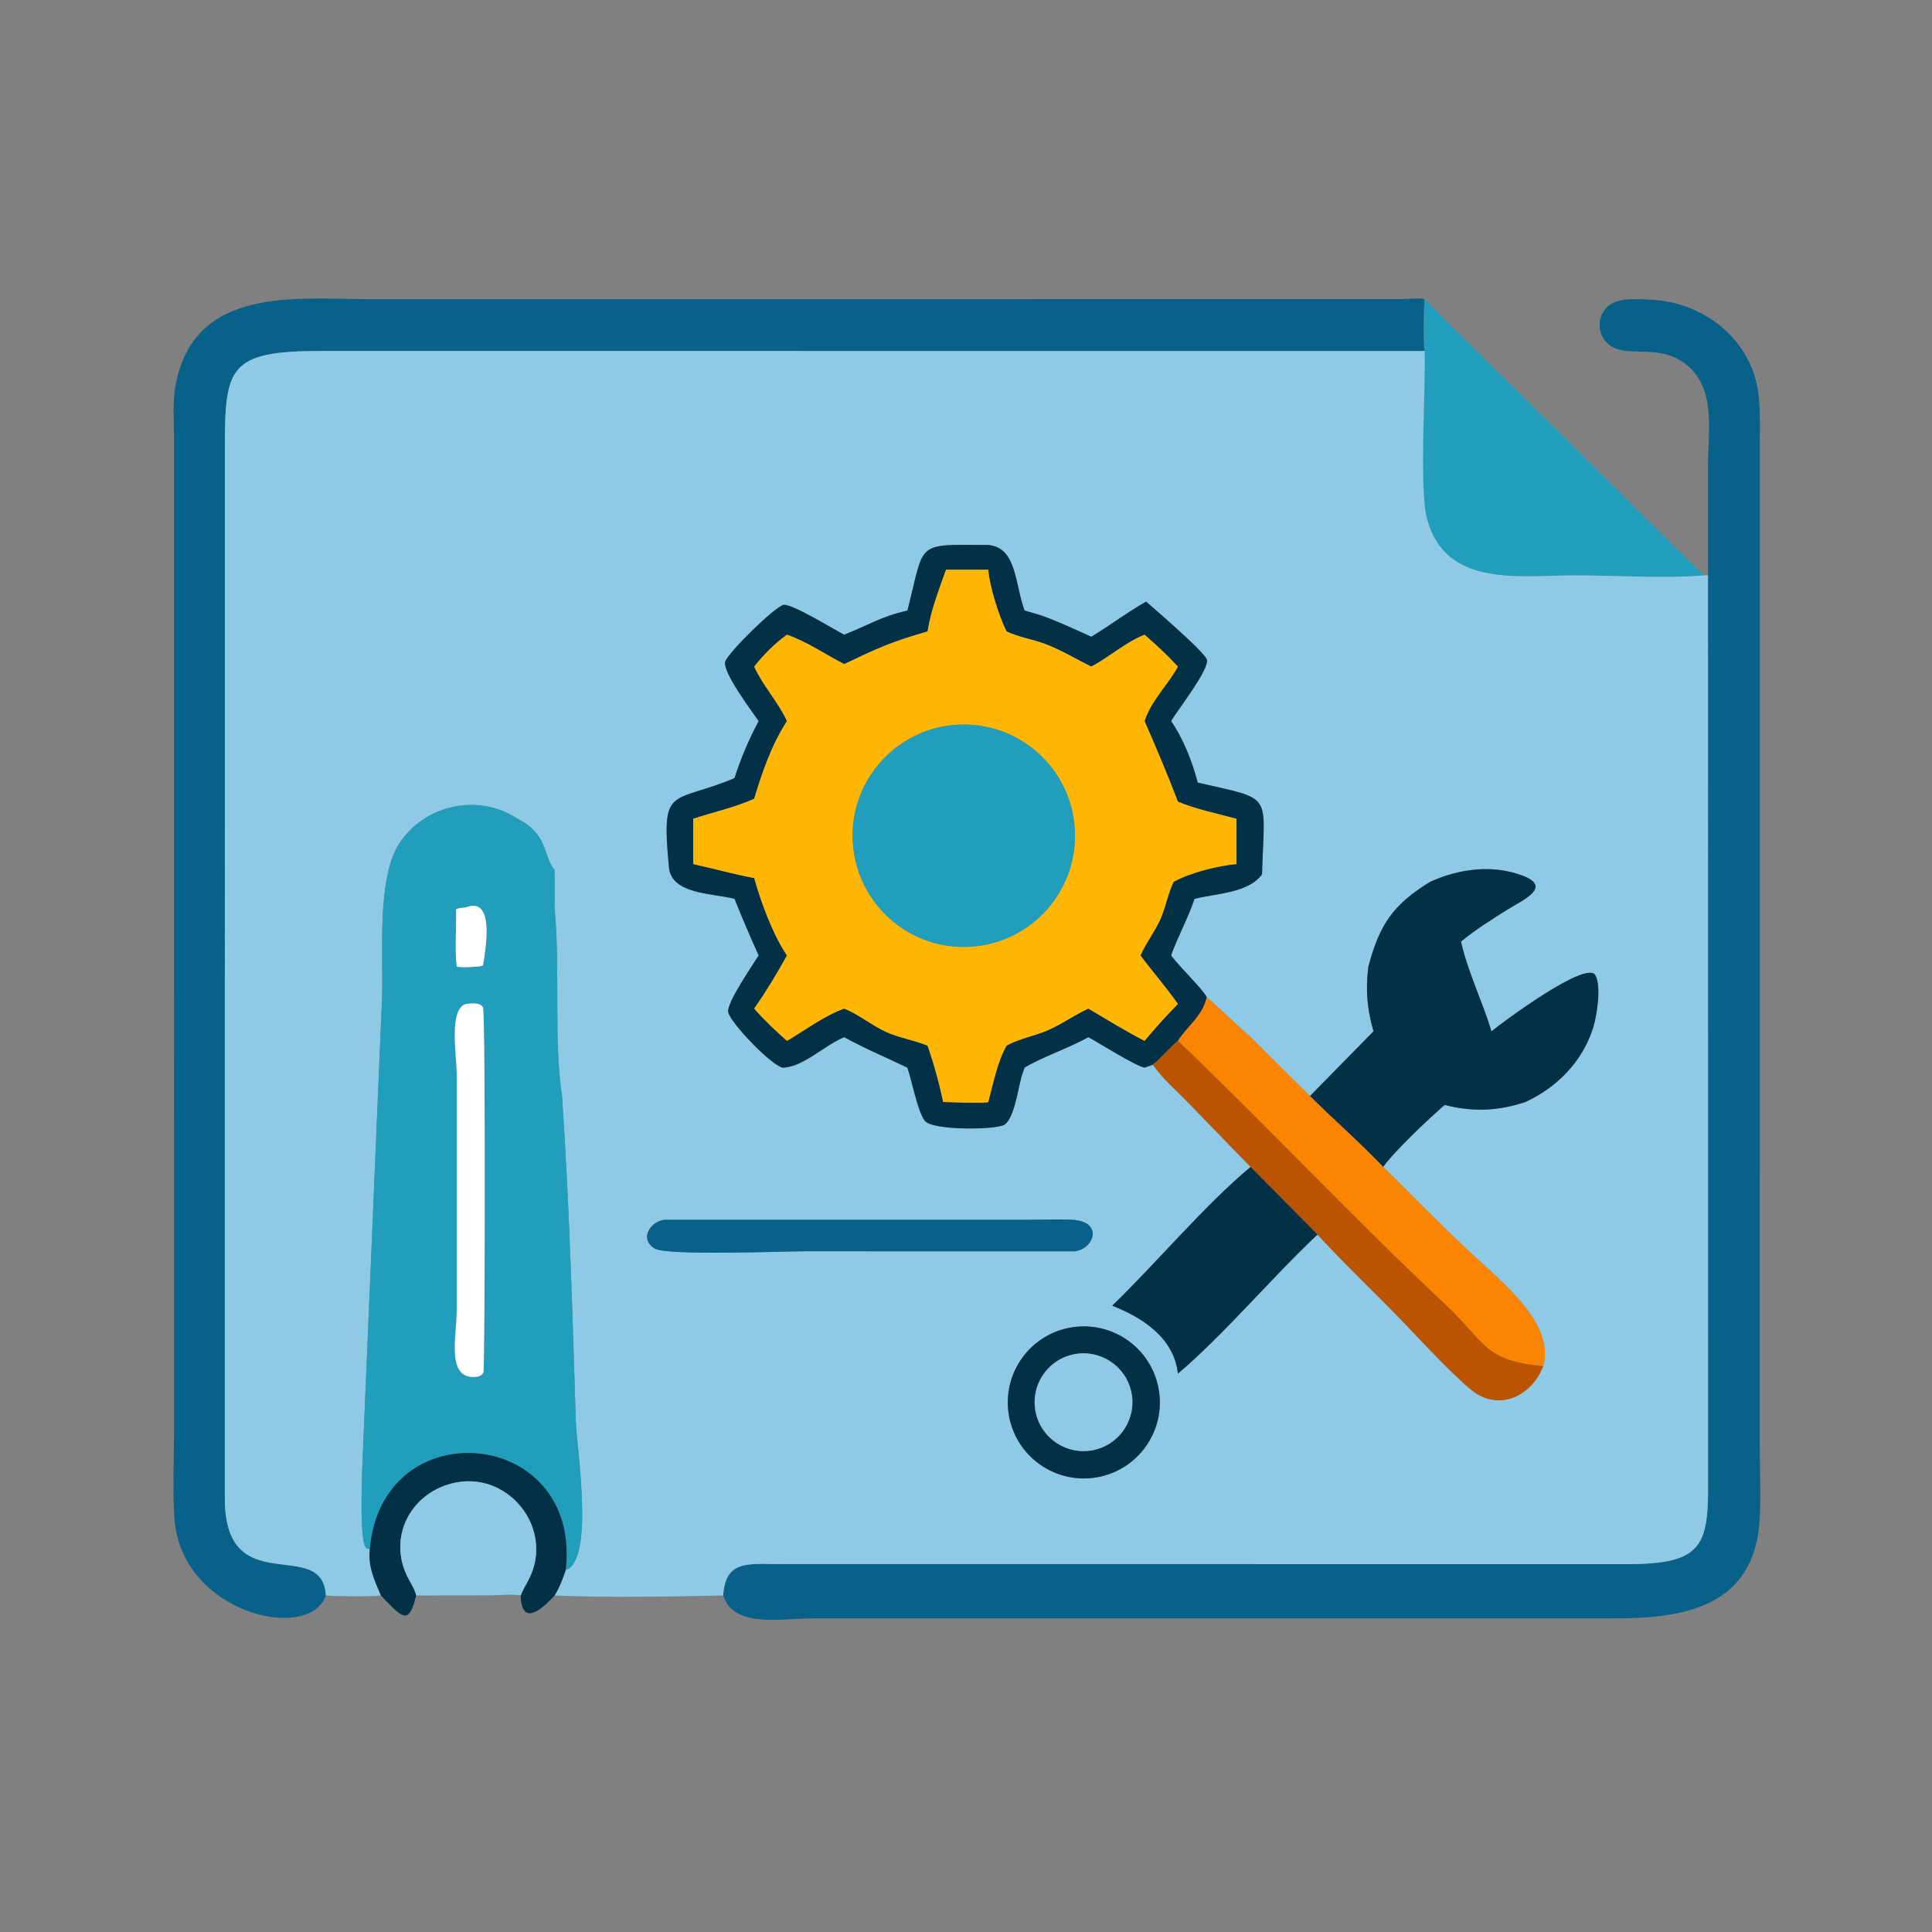
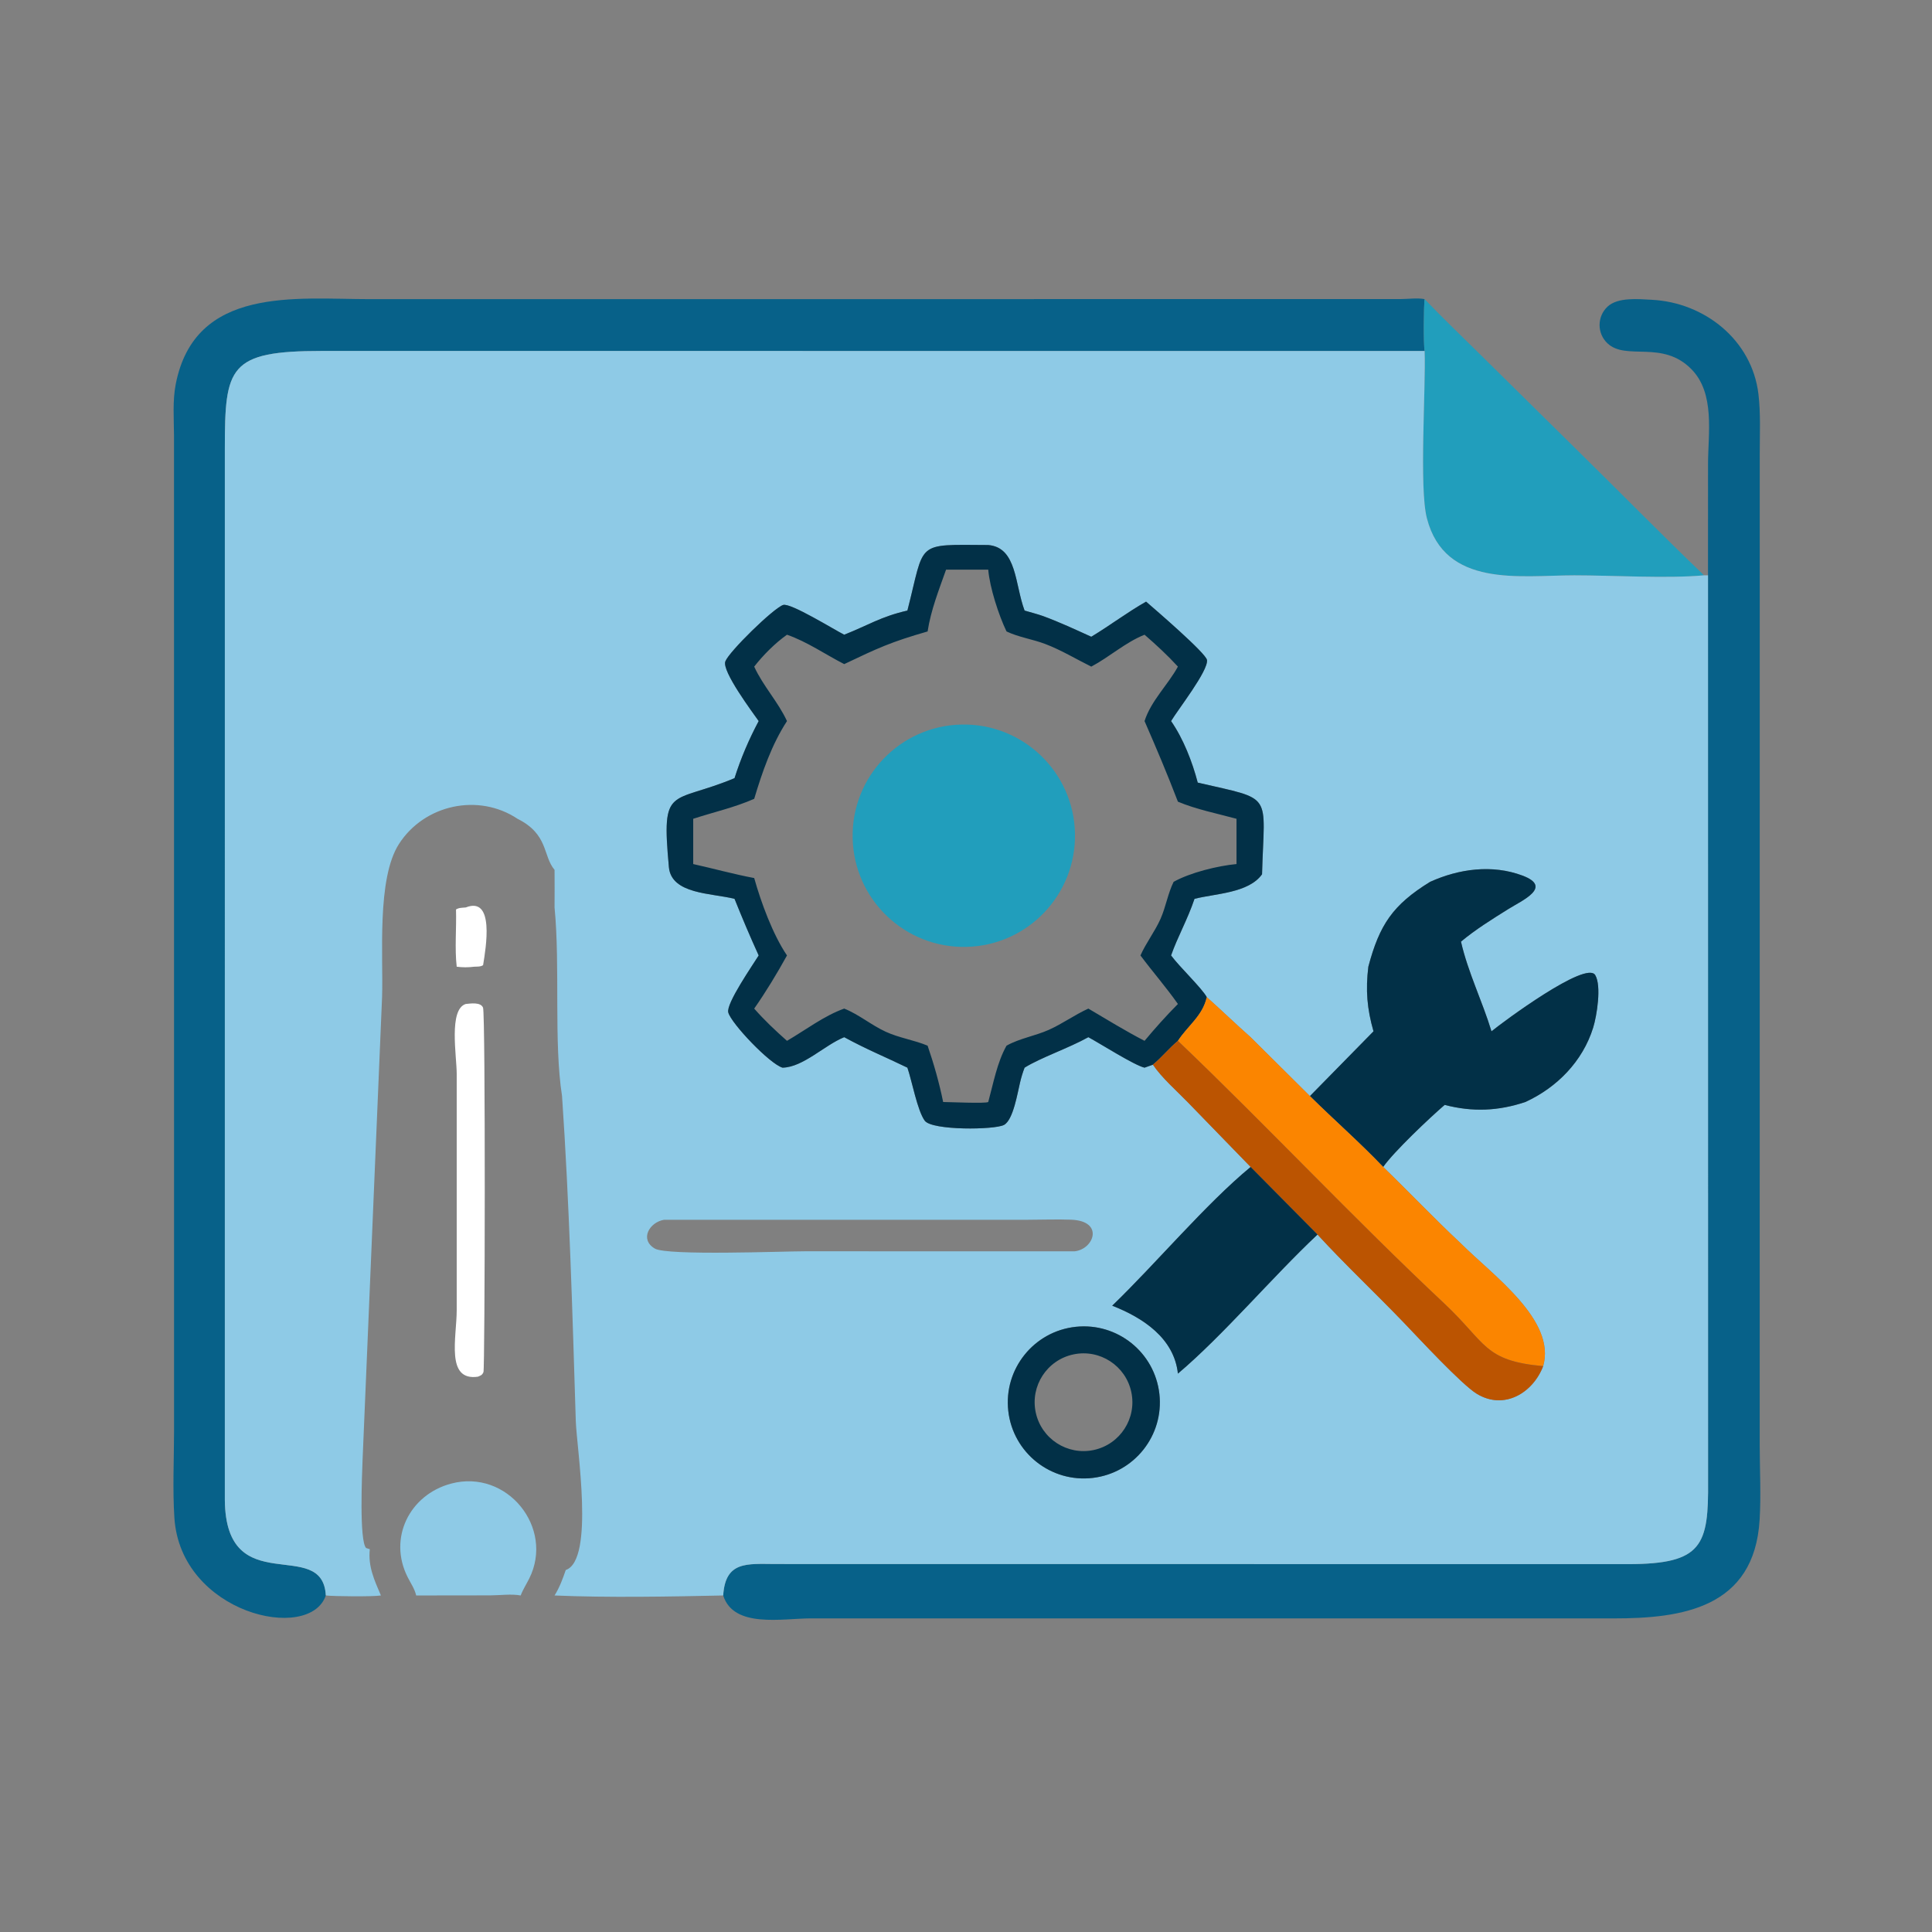
<svg xmlns="http://www.w3.org/2000/svg" width="1024" height="1024">
  <rect width="100%" height="100%" fill="#808080" stroke="none" />
  <path fill="#076189" transform="scale(2 2)" d="M86.343 422.817C82.053 435.44 47.846 427.651 46.211 402.202C45.725 394.632 46.115 386.811 46.126 379.219L46.114 115.454C46.086 110.993 45.71 106.221 46.566 101.832C51.659 75.703 78.498 79.275 97.989 79.277L371.163 79.258C373.13 79.253 375.644 78.902 377.536 79.272C377.299 81.027 377.226 91.389 377.536 93.019L85.328 93.009C60.576 93.004 59.586 97.222 59.587 118.959L59.585 397.513C59.834 424.456 85.504 406.989 86.343 422.817Z" />
  <path fill="#076189" transform="scale(2 2)" d="M452.638 152.467L452.646 123.063C452.645 114.857 454.578 104.279 448.237 97.834C440.526 89.996 430.968 95.683 425.985 90.973C423.205 88.346 423.214 83.916 425.986 81.287C428.724 78.691 434.247 79.264 437.762 79.446C451.735 80.17 464.291 90.108 466.004 104.435C466.614 109.544 466.353 114.858 466.353 120.001L466.344 383.144C466.353 389.633 466.705 396.277 466.32 402.741C464.92 426.229 445.659 428.905 427.644 428.894L214.906 428.887C207.317 428.892 194.417 431.58 191.655 422.817C192.22 413.656 197.956 414.447 205.45 414.481L431.53 414.506C451.243 414.5 452.802 409.457 452.656 392.426L452.638 152.467Z" />
  <path fill="#219EBC" transform="scale(2 2)" d="M377.536 79.272C382.323 84.279 387.341 89.063 392.266 93.932L417.965 119.289C429.204 130.315 440.22 141.578 451.59 152.467C441.7 153.375 427.565 152.469 417.201 152.471C402.866 152.472 382.938 155.889 378.141 137.35C376.041 129.237 377.896 102.91 377.536 93.019C377.226 91.389 377.299 81.027 377.536 79.272Z" />
  <path fill="#8ECAE6" transform="scale(2 2)" d="M86.343 422.817C85.504 406.989 59.834 424.456 59.585 397.513L59.587 118.959C59.586 97.222 60.576 93.004 85.328 93.009L377.536 93.019C377.896 102.91 376.041 129.237 378.141 137.35C382.938 155.889 402.866 152.472 417.201 152.471C427.565 152.469 441.7 153.375 451.59 152.467L452.638 152.467L452.656 392.426C452.802 409.457 451.243 414.5 431.53 414.506L205.45 414.481C197.956 414.447 192.22 413.656 191.655 422.817C177.618 423.121 160.952 423.433 146.963 422.817C148.3 420.68 149.113 418.448 149.932 416.072C157.638 413.4 152.808 383.637 152.589 376.552C151.719 348.354 150.873 318.547 148.947 290.472C146.715 276.186 148.484 256.161 146.963 240.49C147.009 237.17 146.967 233.844 146.963 230.523C143.799 226.769 145.411 221.127 137.149 216.988C126.781 210.092 112.433 213.226 105.729 223.664C99.803 232.89 101.6 253.38 101.256 264.182L96.088 386.816C95.957 390.417 95.16 408.371 97.032 410.246L98.004 410.551C97.502 415.089 99.2 418.748 100.946 422.817C98.771 423.165 88.645 423.064 86.343 422.817ZM261.894 144.437C242.272 144.338 245.245 143.291 240.47 161.807C233.438 163.406 230.027 165.72 223.724 168.206C221.15 166.926 209.466 159.669 207.54 160.321C204.953 161.198 193.223 172.658 192.222 175.276C191.235 177.857 199.524 188.886 201.058 191.092C198.48 195.91 196.307 201.011 194.656 206.22C177.699 213.293 175.234 207.723 177.264 229.799C177.927 237.011 188.544 236.656 194.656 238.198C196.843 243.632 198.645 247.89 201.058 253.205C199.547 255.649 192.393 265.943 192.997 268.294C193.749 271.218 204.031 282.001 207.382 282.944C212.855 282.823 218.49 276.983 223.724 274.866C229.702 278.126 234.583 280.087 240.47 282.944C241.694 286.489 243.101 294.305 245.069 296.998C246.993 299.629 263.665 299.439 266.089 298.109C268.534 296.767 269.66 289.572 270.302 286.976C270.621 285.579 271.014 284.282 271.527 282.944C275.773 280.286 283.17 277.792 288.425 274.866C291.585 276.573 300.601 282.32 303.317 282.944L305.532 282.155C308.018 285.772 311.732 288.977 314.805 292.139L331.428 309.255C319.512 319.091 306.309 334.884 294.744 346.023C302.882 349.204 311.153 354.627 312.159 364.024C324.251 353.792 337.001 338.609 349.154 327.168C356.497 335.172 364.483 342.667 372.019 350.505C375.877 354.521 387.376 366.964 391.392 369.387C398.645 373.763 406.239 369.123 408.955 362.042C412.436 349.861 395.666 338.022 387.177 329.552C380.121 322.959 373.488 315.964 366.558 309.255C369.411 305.167 378.999 296.123 382.854 292.81C390.212 294.727 397.043 294.452 404.235 292.042C412.615 288.209 419.426 281.26 422.203 272.345C423.18 269.211 424.451 261.298 422.762 258.42C420.409 254.41 398.273 270.835 395.26 273.31C392.838 265.334 389.026 257.664 387.177 249.544C391.039 246.31 395.436 243.597 399.696 240.925C403.34 238.638 411.614 235.091 403.459 232.034C395.435 229.027 386.624 230.244 378.991 233.697C369.073 239.814 365.573 245.076 362.625 256.188C361.867 262.352 362.285 267.368 363.991 273.31L347.145 290.472L331.428 274.866C327.494 271.388 323.73 267.737 319.81 264.246C318.471 261.818 312.585 256.243 310.347 253.205C312.101 248.204 314.702 243.722 316.559 238.198C322.066 236.796 330.887 236.697 334.455 231.694C335.043 209.748 337.745 212.117 317.413 207.402C315.969 201.867 313.598 195.781 310.347 191.092C312.204 187.997 320.216 177.787 319.869 174.925C319.651 173.125 305.943 161.364 303.724 159.438C298.776 162.247 294.103 165.788 289.2 168.745C284.975 166.834 280.776 164.862 276.42 163.265C274.83 162.702 273.147 162.287 271.527 161.807C268.913 154.848 269.529 145.09 261.894 144.437ZM175.987 323.253C172.081 323.908 169.428 328.485 173.544 330.89C176.84 332.815 207.487 331.603 213.239 331.604L284.787 331.61C289.949 331.048 292.682 323.548 283.823 323.23C280.013 323.093 276.155 323.249 272.34 323.251L175.987 323.253ZM285.1 351.617C273.979 352.798 265.947 362.808 267.205 373.92C268.463 385.032 278.529 392.993 289.632 391.658C300.626 390.336 308.492 380.39 307.247 369.387C306.001 358.385 296.111 350.449 285.1 351.617Z" />
  <path fill="#023047" transform="scale(2 2)" d="M240.47 161.807C245.245 143.291 242.272 144.338 261.894 144.437C269.529 145.09 268.913 154.848 271.527 161.807C273.147 162.287 274.83 162.702 276.42 163.265C280.776 164.862 284.975 166.834 289.2 168.745C294.103 165.788 298.776 162.247 303.724 159.438C305.943 161.364 319.651 173.125 319.869 174.925C320.216 177.787 312.204 187.997 310.347 191.092C313.598 195.781 315.969 201.867 317.413 207.402C337.745 212.117 335.043 209.748 334.455 231.694C330.887 236.697 322.066 236.796 316.559 238.198C314.702 243.722 312.101 248.204 310.347 253.205C312.585 256.243 318.471 261.818 319.81 264.246C318.725 269.214 314.81 271.769 312.159 275.833C309.807 277.803 307.89 280.201 305.532 282.155L303.317 282.944C300.601 282.32 291.585 276.573 288.425 274.866C283.17 277.792 275.773 280.286 271.527 282.944C271.014 284.282 270.621 285.579 270.302 286.976C269.66 289.572 268.534 296.767 266.089 298.109C263.665 299.439 246.993 299.629 245.069 296.998C243.101 294.305 241.694 286.489 240.47 282.944C234.583 280.087 229.702 278.126 223.724 274.866C218.49 276.983 212.855 282.823 207.382 282.944C204.031 282.001 193.749 271.218 192.997 268.294C192.393 265.943 199.547 255.649 201.058 253.205C198.645 247.89 196.843 243.632 194.656 238.198C188.544 236.656 177.927 237.011 177.264 229.799C175.234 207.723 177.699 213.293 194.656 206.22C196.307 201.011 198.48 195.91 201.058 191.092C199.524 188.886 191.235 177.857 192.222 175.276C193.223 172.658 204.953 161.198 207.54 160.321C209.466 159.669 221.15 166.926 223.724 168.206C230.027 165.72 233.438 163.406 240.47 161.807ZM250.716 150.966C248.834 156.298 246.676 161.727 245.827 167.339C236.005 170.166 232.697 171.728 223.724 175.995C218.699 173.422 213.896 170.061 208.56 168.206C205.424 170.425 202.239 173.612 199.872 176.661C202.195 181.765 206.178 185.955 208.56 191.092C204.502 197.329 201.995 204.606 199.872 211.694C194.711 213.975 189.068 215.237 183.708 216.988L183.708 228.983C189.118 230.188 194.419 231.662 199.872 232.693C201.672 239.129 204.808 247.666 208.56 253.205C205.934 257.954 202.985 262.846 199.872 267.287C202.556 270.356 205.51 273.133 208.56 275.833C213.423 273.005 218.437 269.159 223.724 267.287C227.578 268.822 230.926 271.678 234.745 273.431C238.319 275.071 242.24 275.611 245.827 277.116C247.478 281.929 248.935 287.06 249.944 292.042C251.478 292.045 261.26 292.493 261.894 292.042C263.246 287.117 264.228 281.591 266.739 277.116C270.153 275.194 274.314 274.537 277.922 272.931C281.573 271.305 284.799 268.936 288.425 267.287C293.328 270.176 298.262 273.221 303.317 275.833C306.141 272.455 309.055 269.191 312.159 266.067C309.051 261.637 305.468 257.545 302.232 253.205C303.732 249.832 306.037 246.9 307.535 243.548C308.951 240.377 309.5 236.757 311.024 233.697C315.413 231.245 322.668 229.458 327.688 228.983L327.688 216.988C322.596 215.595 317.018 214.504 312.159 212.451C309.053 204.405 306.719 198.918 303.317 191.092C305.051 185.676 309.47 181.564 312.159 176.661C309.405 173.655 306.396 170.874 303.317 168.206C298.21 170.251 294.036 174.096 289.2 176.661C285.14 174.649 281.192 172.25 276.952 170.644C273.646 169.393 269.906 168.859 266.739 167.339C264.674 163.069 262.285 155.678 261.894 150.966L250.716 150.966Z" />
-   <path fill="#FFB703" transform="scale(2 2)" d="M245.827 167.339C246.676 161.727 248.834 156.298 250.716 150.966L261.894 150.966C262.285 155.678 264.674 163.069 266.739 167.339C269.906 168.859 273.646 169.393 276.952 170.644C281.192 172.25 285.14 174.649 289.2 176.661C294.036 174.096 298.21 170.251 303.317 168.206C306.396 170.874 309.405 173.655 312.159 176.661C309.47 181.564 305.051 185.676 303.317 191.092C306.719 198.918 309.053 204.405 312.159 212.451C317.018 214.504 322.596 215.595 327.688 216.988L327.688 228.983C322.668 229.458 315.413 231.245 311.024 233.697C309.5 236.757 308.951 240.377 307.535 243.548C306.037 246.9 303.732 249.832 302.232 253.205C305.468 257.545 309.051 261.637 312.159 266.067C309.055 269.191 306.141 272.455 303.317 275.833C298.262 273.221 293.328 270.176 288.425 267.287C284.799 268.936 281.573 271.305 277.922 272.931C274.314 274.537 270.153 275.194 266.739 277.116C264.228 281.591 263.246 287.117 261.894 292.042C261.26 292.493 251.478 292.045 249.944 292.042C248.935 287.06 247.478 281.929 245.827 277.116C242.24 275.611 238.319 275.071 234.745 273.431C230.926 271.678 227.578 268.822 223.724 267.287C218.437 269.159 213.423 273.005 208.56 275.833C205.51 273.133 202.556 270.356 199.872 267.287C202.985 262.846 205.934 257.954 208.56 253.205C204.808 247.666 201.672 239.129 199.872 232.693C194.419 231.662 189.118 230.188 183.708 228.983L183.708 216.988C189.068 215.237 194.711 213.975 199.872 211.694C201.995 204.606 204.502 197.329 208.56 191.092C206.178 185.955 202.195 181.765 199.872 176.661C202.239 173.612 205.424 170.425 208.56 168.206C213.896 170.061 218.699 173.422 223.724 175.995C232.697 171.728 236.005 170.166 245.827 167.339ZM254.837 192.013C238.542 192.335 225.603 205.825 225.96 222.12C226.317 238.414 239.834 251.324 256.128 250.933C272.373 250.542 285.236 237.074 284.88 220.829C284.524 204.583 271.084 191.692 254.837 192.013Z" />
  <path fill="#219EBC" transform="scale(2 2)" d="M256.128 250.933C239.834 251.324 226.317 238.414 225.96 222.12C225.603 205.825 238.542 192.335 254.837 192.013C271.084 191.692 284.524 204.583 284.88 220.829C285.236 237.074 272.373 250.542 256.128 250.933Z" />
-   <path fill="#219EBC" transform="scale(2 2)" d="M98.004 410.551L97.032 410.246C95.16 408.371 95.957 390.417 96.088 386.816L101.256 264.182C101.6 253.38 99.803 232.89 105.729 223.664C112.433 213.226 126.781 210.092 137.149 216.988C145.411 221.127 143.799 226.769 146.963 230.523C146.967 233.844 147.009 237.17 146.963 240.49C148.484 256.161 146.715 276.186 148.947 290.472C150.873 318.547 151.719 348.354 152.589 376.552C152.808 383.637 157.638 413.4 149.932 416.072L150.012 415.303C153.507 378.147 101.16 373.645 98.004 410.551ZM123.415 240.49C122.558 240.563 121.578 240.537 120.846 241.022C120.999 245.959 120.474 251.333 121.034 256.188C122.549 256.389 124.147 256.394 125.665 256.188C126.413 256.15 127.398 256.225 128.025 255.776C128.762 251.216 131.156 237.406 123.415 240.49ZM123.415 266.067C118.856 267.551 121.032 279.795 121.034 284.61L121.034 347.165C121.036 354.432 118.015 366.1 126.667 364.835C127.43 364.489 127.753 364.457 128.123 363.625C128.514 362.746 128.685 268.694 128.009 267.035C127.387 265.507 124.665 265.944 123.415 266.067Z" />
  <path fill="#023047" transform="scale(2 2)" d="M378.991 233.697C386.624 230.244 395.435 229.027 403.459 232.034C411.614 235.091 403.34 238.638 399.696 240.925C395.436 243.597 391.039 246.31 387.177 249.544C389.026 257.664 392.838 265.334 395.26 273.31C398.273 270.835 420.409 254.41 422.762 258.42C424.451 261.298 423.18 269.211 422.203 272.345C419.426 281.26 412.615 288.209 404.235 292.042C397.043 294.452 390.212 294.727 382.854 292.81C378.999 296.123 369.411 305.167 366.558 309.255C360.36 302.756 353.531 296.794 347.145 290.472L363.991 273.31C362.285 267.368 361.867 262.352 362.625 256.188C365.573 245.076 369.073 239.814 378.991 233.697Z" />
  <path fill="white" transform="scale(2 2)" d="M121.034 256.188C120.474 251.333 120.999 245.959 120.846 241.022C121.578 240.537 122.558 240.563 123.415 240.49C131.156 237.406 128.762 251.216 128.025 255.776C127.398 256.225 126.413 256.15 125.665 256.188C124.147 256.394 122.549 256.389 121.034 256.188Z" />
  <path fill="#FB8500" transform="scale(2 2)" d="M319.81 264.246C323.73 267.737 327.494 271.388 331.428 274.866L347.145 290.472C353.531 296.794 360.36 302.756 366.558 309.255C373.488 315.964 380.121 322.959 387.177 329.552C395.666 338.022 412.436 349.861 408.955 362.042C393.168 360.639 393.917 355.906 382.717 345.403C358.611 322.799 336.037 298.645 312.159 275.833C314.81 271.769 318.725 269.214 319.81 264.246Z" />
  <path fill="white" transform="scale(2 2)" d="M126.667 364.835C118.015 366.1 121.036 354.432 121.034 347.165L121.034 284.61C121.032 279.795 118.856 267.551 123.415 266.067C124.665 265.944 127.387 265.507 128.009 267.035C128.685 268.694 128.514 362.746 128.123 363.625C127.753 364.457 127.43 364.489 126.667 364.835Z" />
  <path fill="#BB5401" transform="scale(2 2)" d="M305.532 282.155C307.89 280.201 309.807 277.803 312.159 275.833C336.037 298.645 358.611 322.799 382.717 345.403C393.917 355.906 393.168 360.639 408.955 362.042C406.239 369.123 398.645 373.763 391.392 369.387C387.376 366.964 375.877 354.521 372.019 350.505C364.483 342.667 356.497 335.172 349.154 327.168L331.428 309.255L314.805 292.139C311.732 288.977 308.018 285.772 305.532 282.155Z" />
  <path fill="#023047" transform="scale(2 2)" d="M331.428 309.255L349.154 327.168C337.001 338.609 324.251 353.792 312.159 364.024C311.153 354.627 302.882 349.204 294.744 346.023C306.309 334.884 319.512 319.091 331.428 309.255Z" />
-   <path fill="#076189" transform="scale(2 2)" d="M284.787 331.61L213.239 331.604C207.487 331.603 176.84 332.815 173.544 330.89C169.428 328.485 172.081 323.908 175.987 323.253L272.34 323.251C276.155 323.249 280.013 323.093 283.823 323.23C292.682 323.548 289.949 331.048 284.787 331.61Z" />
  <path fill="#023047" transform="scale(2 2)" d="M289.632 391.658C278.529 392.993 268.463 385.032 267.205 373.92C265.947 362.808 273.979 352.798 285.1 351.617C296.111 350.449 306.001 358.385 307.247 369.387C308.492 380.39 300.626 390.336 289.632 391.658ZM284.488 358.928C277.471 360.398 272.984 367.29 274.478 374.302C275.973 381.314 282.88 385.777 289.887 384.259C296.859 382.748 301.296 375.881 299.809 368.903C298.322 361.925 291.471 357.465 284.488 358.928Z" />
-   <path fill="#8ECAE6" transform="scale(2 2)" d="M289.887 384.259C282.88 385.777 275.973 381.314 274.478 374.302C272.984 367.29 277.471 360.398 284.488 358.928C291.471 357.465 298.322 361.925 299.809 368.903C301.296 375.881 296.859 382.748 289.887 384.259Z" />
-   <path fill="#023047" transform="scale(2 2)" d="M98.004 410.551C101.16 373.645 153.507 378.147 150.012 415.303L149.932 416.072C149.113 418.448 148.3 420.68 146.963 422.817C143.768 426.377 138.204 431.339 137.987 422.817C138.572 421.249 139.518 419.802 140.265 418.304C146.97 404.865 134.368 389.22 119.547 393.172C108.505 396.117 102.807 407.652 108.038 417.976C108.852 419.582 109.885 421.037 110.293 422.817C108.292 430.893 106.704 428.805 100.946 422.817C99.2 418.748 97.502 415.089 98.004 410.551Z" />
  <path fill="#8ECAE6" transform="scale(2 2)" d="M110.293 422.817C109.885 421.037 108.852 419.582 108.038 417.976C102.807 407.652 108.505 396.117 119.547 393.172C134.368 389.22 146.97 404.865 140.265 418.304C139.518 419.802 138.572 421.249 137.987 422.817C135.531 422.351 132.496 422.782 129.97 422.791L110.293 422.817Z" />
</svg>